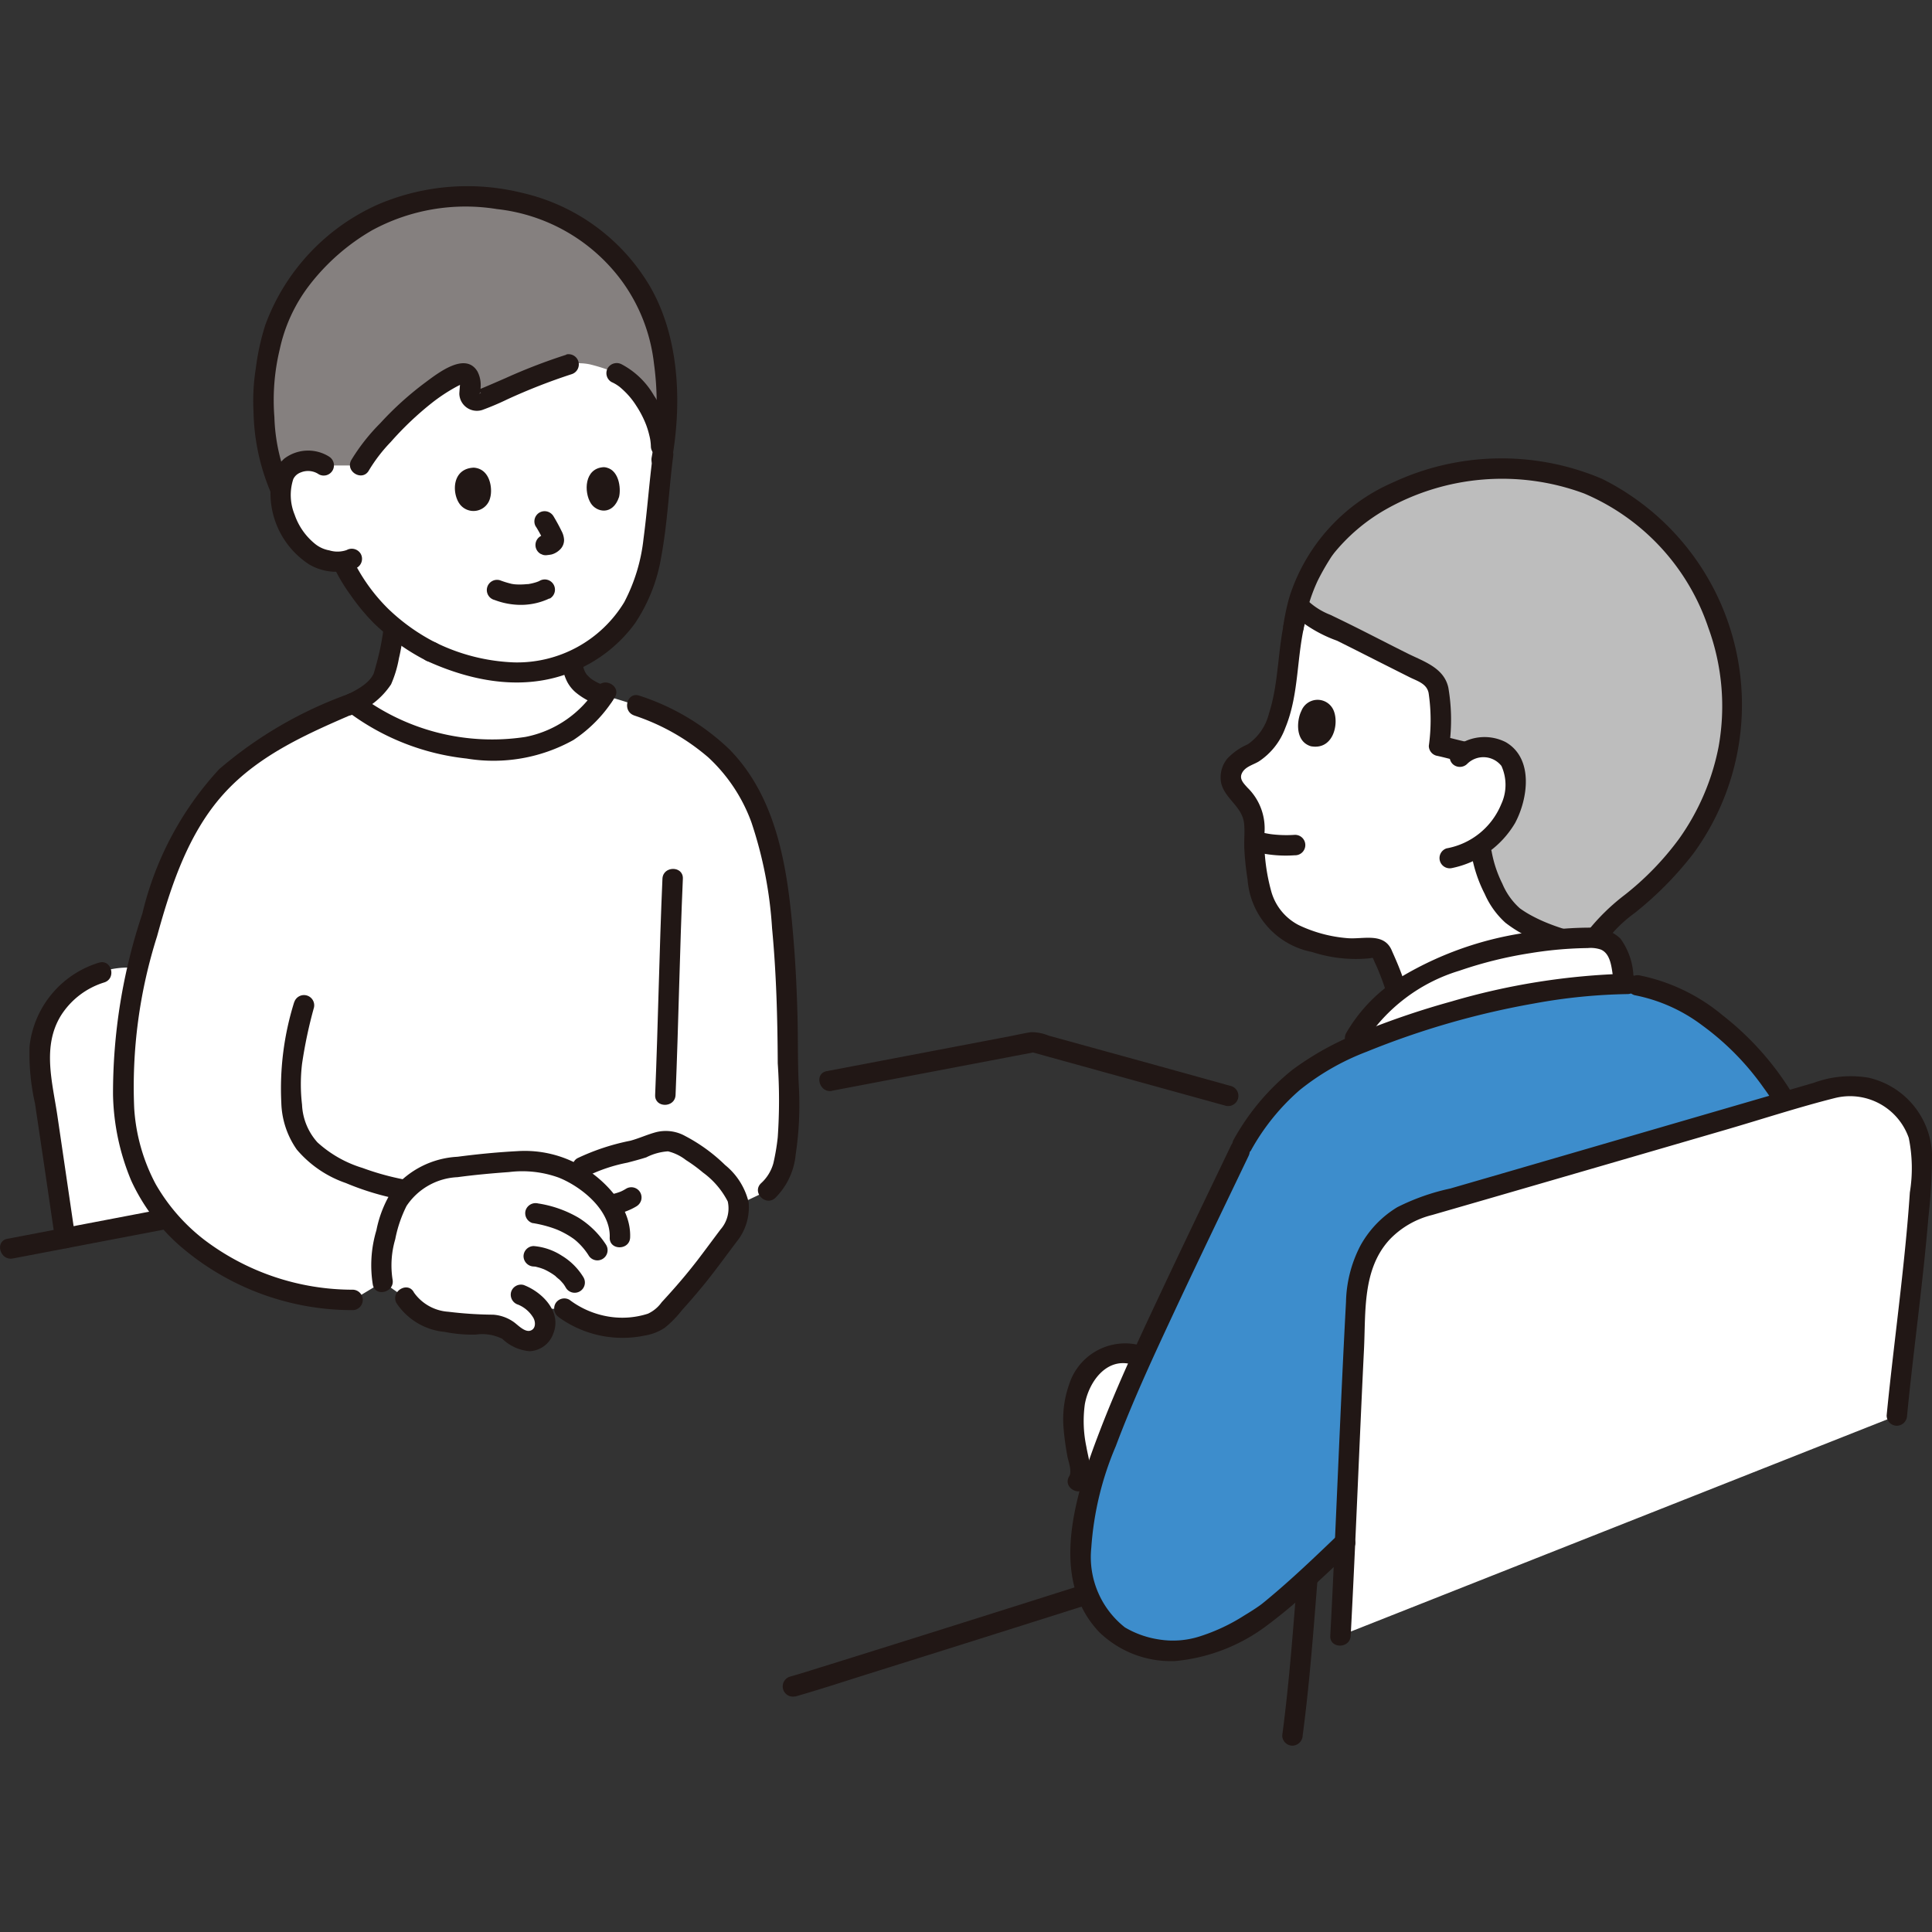
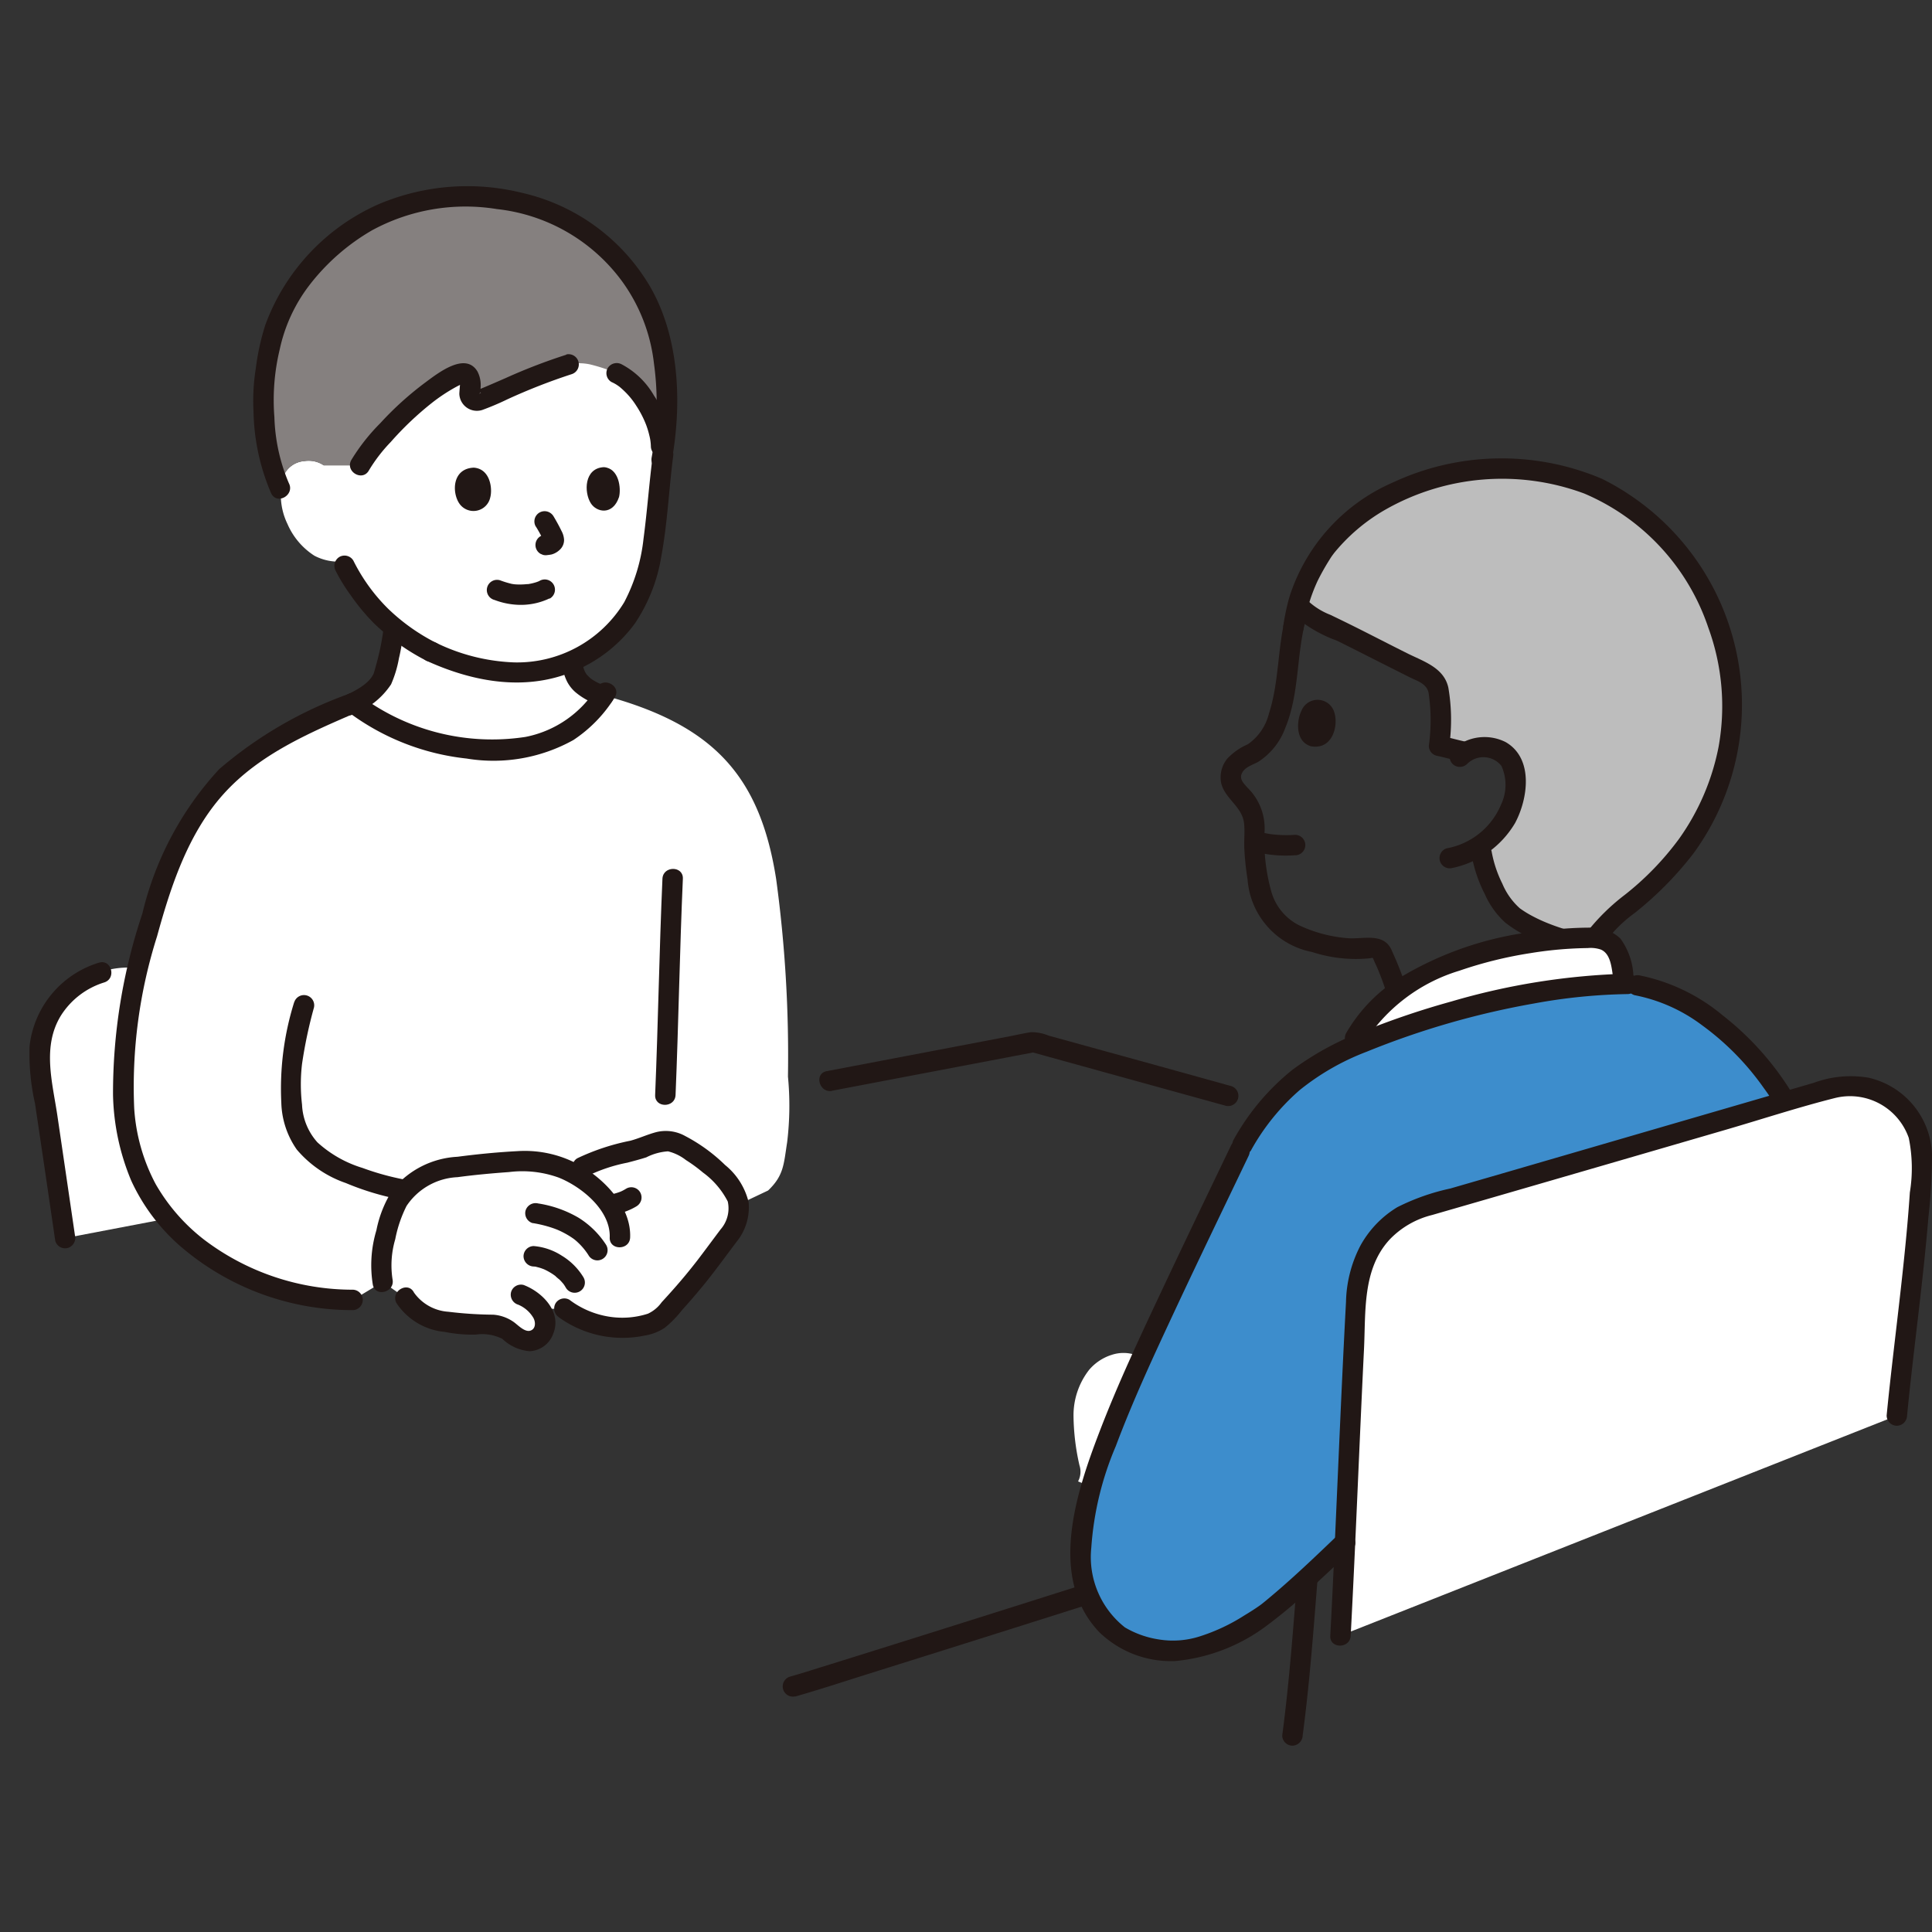
<svg xmlns="http://www.w3.org/2000/svg" width="100" height="100" viewBox="0 0 100 100">
  <rect x="0" y="0" width="100" height="100" fill="#333333" stroke="none" />
  <defs>
    <clipPath id="clip-path">
      <rect id="사각형_20106" data-name="사각형 20106" width="100" height="100" transform="translate(910 892)" fill="#8d92a5" />
    </clipPath>
  </defs>
  <g id="index_class3" transform="translate(-910 -892)" clip-path="url(#clip-path)">
    <g id="man-to-consult-svgrepo-com" transform="translate(910 901.645)">
      <path id="패스_13027" data-name="패스 13027" d="M6.69,42.733q.074-.427.16-.838c.1-.468.2-.947.317-1.431a4.617,4.617,0,0,0-5.084,5.282c.357,2.365.9,6.082,1.282,8.694l5.31-1.014A8.691,8.691,0,0,1,6.792,49.9,17.23,17.23,0,0,1,6.69,42.733Z" transform="translate(0 0)" fill="#fff" />
      <path id="패스_13028" data-name="패스 13028" d="M29.1,50.814a5.511,5.511,0,0,1,.525.242,5.337,5.337,0,0,0,.562-.31c.079-.043.159-.079.243-.119,1.05-.476,2.419-.643,3.5-1.1a1.417,1.417,0,0,1,1.186.038,7.356,7.356,0,0,1,3.017,2.709,2.133,2.133,0,0,1-.373,1.979,38.848,38.848,0,0,1-3.3,4.06c-.459.65-1.374.7-2.076.752a4.924,4.924,0,0,1-3.172-.978l-1.269.023a2.38,2.38,0,0,1,.244.4,1.023,1.023,0,0,1-.134.886.824.824,0,0,1-1.02.31c-.366-.129-.766-.608-1.14-.709-.687-.187-1.748-.012-2.463-.159-.949-.195-2.038-.434-2.451-1.31l-1.165-.814a5.624,5.624,0,0,1,.2-2.6,4.6,4.6,0,0,1,1.1-2.289,3.964,3.964,0,0,1,1.916-.967,33.941,33.941,0,0,1,4.554-.4,5.231,5.231,0,0,1,1.517.361Z" transform="translate(0 0)" fill="#fff" />
      <path id="패스_13029" data-name="패스 13029" d="M18.282,26.74a12.075,12.075,0,0,0,7.355,2.426,6.188,6.188,0,0,0,5.617-2.818c5.6,1.509,8.076,4.094,8.921,9.518a67.677,67.677,0,0,1,.61,10.175c0,.026,0,.042,0,.042a15.705,15.705,0,0,1-.043,3.4c-.178,1.122-.163,1.709-.985,2.492l-1.526.724a1.183,1.183,0,0,0-.109-.426,7.356,7.356,0,0,0-3.017-2.709,1.417,1.417,0,0,0-1.186-.038c-1.077.454-2.446.621-3.5,1.1-.084.039-.164.076-.243.119a5.337,5.337,0,0,1-.563.311,5.322,5.322,0,0,0-2.04-.6,33.941,33.941,0,0,0-4.554.4,3.965,3.965,0,0,0-1.916.967,4.6,4.6,0,0,0-1.1,2.289,5.624,5.624,0,0,0-.2,2.6l-1.537.925a12.874,12.874,0,0,1-9.434-4.025A8.82,8.82,0,0,1,6.792,49.9a17.989,17.989,0,0,1,.058-8,35.09,35.09,0,0,1,2.675-8.378c1.952-3.755,4.9-5.115,8.669-6.745" transform="translate(0 0)" fill="#fff" />
      <path id="패스_13030" data-name="패스 13030" d="M29.286,28.278a7.064,7.064,0,0,1-3.647.889,12.074,12.074,0,0,1-7.356-2.427,6.609,6.609,0,0,0,.944-.584,1.771,1.771,0,0,0,.642-.846,14.136,14.136,0,0,0,.524-2.481,11.651,11.651,0,0,0,1.921,1.259A13.007,13.007,0,0,0,24.979,25a9.691,9.691,0,0,0,.971.135,7.134,7.134,0,0,0,3.681-.579,1.715,1.715,0,0,0,.263.955,2.467,2.467,0,0,0,1.346.857,6.206,6.206,0,0,1-1.954,1.909Z" transform="translate(0 0)" fill="#fff" />
      <path id="패스_13031" data-name="패스 13031" d="M22.313,24.088A13.008,13.008,0,0,0,24.978,25a9.69,9.69,0,0,0,.971.135,7.136,7.136,0,0,0,5.445-1.692,7.929,7.929,0,0,0,2.478-5.493c.141-1.279.264-2.669.449-4.057,0,0,1.67-5.875-4.716-5.875-11.235,0-12.839,6.427-12.839,6.427a1.408,1.408,0,0,0-1.016-.225,1.272,1.272,0,0,0-1.057.727,3.436,3.436,0,0,0,.187,2.53,3.686,3.686,0,0,0,1.392,1.641,2.684,2.684,0,0,0,1.45.3l.107.224c.159.333.536.916.536.916a11.79,11.79,0,0,0,1.31,1.641,11.381,11.381,0,0,0,2.637,1.891" transform="translate(0 0)" fill="#fff" />
-       <path id="패스_13032" data-name="패스 13032" d="M86.848,34.724a12.556,12.556,0,0,0,2.805-7.041,12.728,12.728,0,0,0-1.474-6.675c-2.5-4.6-5.735-5.662-7.747-6.115a12.832,12.832,0,0,0-5.853.127,10.547,10.547,0,0,0-6.168,3.958,8.845,8.845,0,0,0-1.45,3.77A12.6,12.6,0,0,0,66.67,24.9c-.209,1.63-.493,3.892-2.068,4.554a1.53,1.53,0,0,0-.763.629c-.438.778.227,1.212.616,1.724a2.516,2.516,0,0,1,.464,1.116,15.6,15.6,0,0,0,.1,2.388,6.618,6.618,0,0,0,.377,1.632A3.136,3.136,0,0,0,66.96,38.7a7.562,7.562,0,0,0,4,.714.546.546,0,0,1,.611.383,14.532,14.532,0,0,1,.712,1.842l.023.079a12.391,12.391,0,0,1,3.784-1.847,22.669,22.669,0,0,1,6.347-.969,1.385,1.385,0,0,1,.145.005,17.451,17.451,0,0,1,2.727-2.551,13.863,13.863,0,0,0,1.542-1.629Z" transform="translate(0 0)" fill="#fff" />
      <path id="패스_13033" data-name="패스 13033" d="M74.493,26.015a12.977,12.977,0,0,1-.01,2.944c.225.045,1.028.253,1.253.3l.161.032a1.771,1.771,0,0,1,.754-.253,1.564,1.564,0,0,1,1.281.393,2.29,2.29,0,0,1,.474,1.982,3.936,3.936,0,0,1-1.793,2.715c.045.238.082.427.082.427a6.851,6.851,0,0,0,1.326,2.934,8.1,8.1,0,0,0,3.549,1.665l.75.179c.581-1.158,2.086-2.174,2.987-2.98a12.905,12.905,0,0,0,4.347-8.669,12.728,12.728,0,0,0-1.474-6.675c-2.247-4.119-5.075-5.4-7.083-5.951-.233-.063-.454-.117-.663-.164a12.832,12.832,0,0,0-5.853.127,10.547,10.547,0,0,0-6.168,3.958,9.035,9.035,0,0,0-1.23,2.692l.076.094a3.758,3.758,0,0,0,1.233.824c1.6.751,3.563,1.8,5.127,2.555a1.7,1.7,0,0,1,.551.363,1.247,1.247,0,0,1,.3.687,11.459,11.459,0,0,1,.013,2.764c.225.045,1.028.253,1.253.3" transform="translate(0 0)" fill="#bdbdbd" />
      <path id="패스_13034" data-name="패스 13034" d="M72.79,41.495a13.737,13.737,0,0,0-.478-1.314q-.1-.238-.206-.474c-.018-.039-.034-.079-.053-.117-.05-.1.073.177-.007-.02-.4-.973-1.48-.589-2.291-.655a7.2,7.2,0,0,1-2.525-.673,2.807,2.807,0,0,1-1.422-1.721,10.032,10.032,0,0,1-.366-2.976,2.949,2.949,0,0,0-.876-2.424c-.177-.2-.415-.423-.3-.708.148-.37.585-.46.891-.646a3.526,3.526,0,0,0,1.367-1.729c.744-1.793.567-3.779,1.07-5.63a.529.529,0,0,0-1.019-.281c-.46,1.692-.352,3.477-.892,5.151a2.733,2.733,0,0,1-1.094,1.6,3.232,3.232,0,0,0-1.048.725,1.526,1.526,0,0,0-.336,1.269c.182.819,1.088,1.224,1.187,2.09.049.425-.008.883.014,1.313a14.387,14.387,0,0,0,.168,1.6,4.134,4.134,0,0,0,3.345,3.757,7.281,7.281,0,0,0,2.958.326c.21-.026.159-.073.244.126.04.091.082.181.123.271a12.37,12.37,0,0,1,.529,1.427c.2.649,1.218.372,1.019-.281Z" transform="translate(0 0)" fill="#211715" />
      <path id="패스_13035" data-name="패스 13035" d="M67.459,22.963a8.8,8.8,0,0,1,.738-2.537,12.392,12.392,0,0,1,.618-1.1c.042-.068.084-.135.13-.2.029-.041.159-.211.071-.1a9.525,9.525,0,0,1,2.649-2.268A12.216,12.216,0,0,1,82,15.9a11.527,11.527,0,0,1,6.421,6.94,11.83,11.83,0,0,1,.529,6.19,12.244,12.244,0,0,1-2.04,4.739,14.937,14.937,0,0,1-2.807,2.9,10.9,10.9,0,0,0-1.9,1.85,3.211,3.211,0,0,0-.642,2.133,11.793,11.793,0,0,0,.1,1.242.532.532,0,0,0,.65.37.543.543,0,0,0,.37-.65,9.152,9.152,0,0,1-.071-1.224,1.445,1.445,0,0,1,.195-.862,6.944,6.944,0,0,1,1.785-1.9,17.734,17.734,0,0,0,3.059-3.094,13.058,13.058,0,0,0-4.74-19.4,13.3,13.3,0,0,0-10.794.185,9.666,9.666,0,0,0-5.367,5.908,11.017,11.017,0,0,0-.313,1.446.546.546,0,0,0,.37.65.533.533,0,0,0,.65-.37Z" transform="translate(0 0)" fill="#211715" />
      <path id="패스_13036" data-name="패스 13036" d="M75.935,29.9a1.188,1.188,0,0,1,1.779.1,2.373,2.373,0,0,1-.012,1.982,3.783,3.783,0,0,1-2.826,2.284.529.529,0,0,0,.281,1.019,4.945,4.945,0,0,0,3.261-2.326c.671-1.25.978-3.346-.483-4.192a2.428,2.428,0,0,0-2.747.385.532.532,0,0,0,0,.747.541.541,0,0,0,.748,0Z" transform="translate(0 0)" fill="#211715" />
      <path id="패스_13037" data-name="패스 13037" d="M67.359,27.153c-.232.453-.352,1.572.492,1.828,1.14.207,1.456-1.113,1.193-1.812A.9.9,0,0,0,67.359,27.153Z" transform="translate(0 0)" fill="#211715" />
      <path id="패스_13038" data-name="패스 13038" d="M76.186,34.693a7.124,7.124,0,0,0,.664,1.934,4.366,4.366,0,0,0,1.072,1.49,6.762,6.762,0,0,0,1.7.956,11.14,11.14,0,0,0,1.806.588c.662.151.945-.868.281-1.019a10.967,10.967,0,0,1-1.637-.519,7.831,7.831,0,0,1-.756-.353,5.352,5.352,0,0,1-.648-.4,3.535,3.535,0,0,1-.907-1.276,6.168,6.168,0,0,1-.557-1.682.533.533,0,0,0-.65-.37.541.541,0,0,0-.37.65Z" transform="translate(0 0)" fill="#211715" />
      <path id="패스_13039" data-name="패스 13039" d="M65.024,34.46a6.544,6.544,0,0,0,1.987.164.529.529,0,1,0,0-1.057A6.37,6.37,0,0,1,65.7,33.52l.14.019c-.178-.025-.355-.056-.53-.1a.529.529,0,1,0-.281,1.019Z" transform="translate(0 0)" fill="#211715" />
      <path id="패스_13040" data-name="패스 13040" d="M66.883,22.138A7.028,7.028,0,0,0,69.2,23.516c.865.427,1.724.868,2.584,1.3q.595.3,1.192.6c.395.194.874.326.969.811a9.586,9.586,0,0,1,.011,2.731.529.529,0,0,0,.388.51c.42.088.833.21,1.254.3.664.138.948-.88.281-1.019-.42-.088-.833-.21-1.253-.3l.388.51a9.836,9.836,0,0,0-.048-3.013c-.229-1.043-1.3-1.359-2.141-1.783-.9-.449-1.787-.91-2.684-1.358q-.641-.32-1.288-.629a3.593,3.593,0,0,1-1.22-.786c-.448-.514-1.193.236-.747.747Z" transform="translate(0 0)" fill="#211715" />
      <path id="패스_13041" data-name="패스 13041" d="M41.163,78.167c1.359-.389,2.7-.834,4.053-1.257q3.826-1.2,7.649-2.409L57.607,73c.646-.2.37-1.225-.281-1.019-4.932,1.556-9.86,3.122-14.8,4.659-.548.17-1.094.346-1.646.5a.529.529,0,0,0,.281,1.019Z" transform="translate(0 0)" fill="#211715" />
      <path id="패스_13042" data-name="패스 13042" d="M67.193,71.429c-.239,2.922-.437,5.845-.825,8.752a.531.531,0,0,0,.529.529.542.542,0,0,0,.529-.529c.388-2.907.586-5.831.825-8.752.056-.678-1-.674-1.057,0Z" transform="translate(0 0)" fill="#211715" />
      <path id="패스_13043" data-name="패스 13043" d="M79.188,41.79a30.554,30.554,0,0,1,4.956-.518l.6.087a9.61,9.61,0,0,1,2.571.944,14.521,14.521,0,0,1,5.077,5.082c-5.885,1.713-13.37,3.895-18.712,5.436a4.931,4.931,0,0,0-3.465,4.589c-.233,4.285-.41,8.663-.6,12.778-.053.048-3.316,3.177-4.271,3.812a8.284,8.284,0,0,1-5.091,1.786,6.341,6.341,0,0,1-2.3-.738,4.587,4.587,0,0,1-1.888-2.995c-.454-2.59.487-5.215,1.434-7.674,1.374-3.568,5.11-11.2,6.858-14.867a11.048,11.048,0,0,1,5.242-4.808,42.972,42.972,0,0,1,9.582-2.916Z" transform="translate(0 0)" fill="#3d8dcc" />
      <path id="패스_13044" data-name="패스 13044" d="M57.516,60.49a2.54,2.54,0,0,0-1.14.764,3.832,3.832,0,0,0-.811,2.394,11.988,11.988,0,0,0,.308,2.553,1.057,1.057,0,0,1-.072.83l.683.288c.284-1,.652-1.98,1.021-2.938.382-.992.946-2.3,1.6-3.744a1.922,1.922,0,0,0-1.588-.146Z" transform="translate(0 0)" fill="#fff" />
      <path id="패스_13045" data-name="패스 13045" d="M70.557,43.427a5.238,5.238,0,0,0-.632,1.136,40.624,40.624,0,0,1,14.166-3.29c-.034-.164-.058-.279-.058-.279l-.225-1.116a1.336,1.336,0,0,0-1.374-.981,22.668,22.668,0,0,0-6.347.969A10.773,10.773,0,0,0,70.557,43.427Z" transform="translate(0 0)" fill="#fff" />
      <path id="패스_13046" data-name="패스 13046" d="M94.407,60.263a19.885,19.885,0,0,0-.075-9.809A15.109,15.109,0,0,0,89.154,42.9a9.69,9.69,0,0,0-4.267-2.054.545.545,0,0,0-.65.37.533.533,0,0,0,.37.65,8.49,8.49,0,0,1,3.489,1.554,13.873,13.873,0,0,1,3.178,3.224A13.444,13.444,0,0,1,93.2,50.36a16.524,16.524,0,0,1,.717,4.469,17.819,17.819,0,0,1-.529,5.154.529.529,0,0,0,1.019.281Z" transform="translate(0 0)" fill="#211715" />
      <path id="패스_13047" data-name="패스 13047" d="M84.545,40.854a3.535,3.535,0,0,0-.675-1.921,2.089,2.089,0,0,0-1.5-.564,18.868,18.868,0,0,0-2.273.138,17.5,17.5,0,0,0-7.618,2.44,8.238,8.238,0,0,0-2.8,2.878c-.322.6.59,1.134.913.534A8.886,8.886,0,0,1,75.534,40.6a21.25,21.25,0,0,1,3.7-.914,19.738,19.738,0,0,1,2-.224q.473-.029.948-.035a1.616,1.616,0,0,1,.681.079c.567.246.557,1.1.663,1.628.134.666,1.154.384,1.019-.281Z" transform="translate(0 0)" fill="#211715" />
      <path id="패스_13048" data-name="패스 13048" d="M69.384,75.014c.287-5.4.5-11.592.831-17.6a4.931,4.931,0,0,1,3.465-4.589c6.077-1.753,14.928-4.336,21.042-6.113a3.7,3.7,0,0,1,4.75,3.592c-.126,4.062-.9,9.333-1.29,13.321" transform="translate(0 0)" fill="#fff" />
      <path id="패스_13049" data-name="패스 13049" d="M69.912,75.014c.261-4.925.444-9.854.686-14.78.1-1.96-.1-4.178,1.337-5.729a4.55,4.55,0,0,1,2.192-1.262l2.792-.807q6.185-1.792,12.369-3.594c1.9-.553,3.792-1.176,5.709-1.658a3.22,3.22,0,0,1,3.8,2.069,7.8,7.8,0,0,1,.056,2.826c-.074,1.121-.177,2.24-.292,3.358-.228,2.22-.507,4.432-.75,6.649q-.084.768-.159,1.537a.533.533,0,0,0,.529.529.54.54,0,0,0,.529-.529c.221-2.273.511-4.537.762-6.806.128-1.158.248-2.316.344-3.477a28.666,28.666,0,0,0,.184-3.27,4.226,4.226,0,0,0-3.293-3.935,5.542,5.542,0,0,0-2.835.269l-2.944.857L78.077,51l-3.009.872a11.411,11.411,0,0,0-2.743.967,5.323,5.323,0,0,0-1.916,2,6.6,6.6,0,0,0-.74,2.9c-.278,5.177-.469,10.357-.724,15.535q-.043.874-.09,1.748c-.036.68,1.021.678,1.057,0Z" transform="translate(0 0)" fill="#211715" />
      <path id="패스_13050" data-name="패스 13050" d="M63.714,49.652c-1.2,2.5-2.4,4.99-3.58,7.5C59,59.561,57.86,61.981,56.907,64.47c-1.2,3.131-2.683,7.555-.007,10.367a5.331,5.331,0,0,0,3.918,1.494,9.315,9.315,0,0,0,4.854-1.913A25.315,25.315,0,0,0,68.245,72.2q.881-.813,1.748-1.642c.492-.472-.256-1.219-.748-.748-1.2,1.15-2.405,2.305-3.687,3.365-.152.126-.257.211-.34.27-.268.192-.55.367-.832.538a9.717,9.717,0,0,1-2.277,1.068,4.541,4.541,0,0,1-2.141.159,4.886,4.886,0,0,1-1.741-.62,4.634,4.634,0,0,1-1.742-4.12,16.156,16.156,0,0,1,1.266-5.256c.883-2.354,1.944-4.637,3.007-6.914,1.269-2.716,2.575-5.414,3.87-8.118.292-.611-.619-1.148-.913-.533Z" transform="translate(0 0)" fill="#211715" />
-       <path id="패스_13051" data-name="패스 13051" d="M58.821,59.944a3.045,3.045,0,0,0-3.489,2.088,5.376,5.376,0,0,0-.274,2.323c.036.454.106.905.185,1.353.049.273.258.8.1,1.057-.358.581.555,1.112.913.534.382-.62.085-1.4-.026-2.062a6.422,6.422,0,0,1-.079-2.2c.2-1.119,1.082-2.405,2.388-2.074a.529.529,0,0,0,.281-1.019Z" transform="translate(0 0)" fill="#211715" />
      <path id="패스_13052" data-name="패스 13052" d="M64.762,49.879a11.5,11.5,0,0,1,2.508-3.1,12.689,12.689,0,0,1,3.469-1.987,42.509,42.509,0,0,1,8.679-2.5,29.2,29.2,0,0,1,4.843-.484.529.529,0,0,0,0-1.057,35.643,35.643,0,0,0-9.143,1.442,42.088,42.088,0,0,0-4.378,1.471A15.425,15.425,0,0,0,66.9,45.724a12.2,12.2,0,0,0-3.047,3.621.529.529,0,0,0,.913.534Z" transform="translate(0 0)" fill="#211715" />
      <path id="패스_13053" data-name="패스 13053" d="M43.071,46.811,53.633,44.8h-.281l10.1,2.791a.529.529,0,0,0,.281-1.019q-3.783-1.052-7.57-2.093l-1.884-.52a2.328,2.328,0,0,0-.925-.178c-.346.055-.689.132-1.033.2l-4.231.807-5.3,1.01c-.668.127-.385,1.146.281,1.019Z" transform="translate(0 0)" fill="#211715" />
-       <path id="패스_13054" data-name="패스 13054" d="M.662,55.494l7.77-1.485c.668-.127.385-1.147-.281-1.019q-3.885.74-7.77,1.485C-.286,54.6,0,55.621.663,55.494Z" transform="translate(0 0)" fill="#211715" />
      <path id="패스_13055" data-name="패스 13055" d="M5.11,40.186a5.11,5.11,0,0,0-3.58,4.322,11.722,11.722,0,0,0,.283,2.97q.25,1.684.5,3.367l.547,3.734a.532.532,0,0,0,.65.37.542.542,0,0,0,.37-.65q-.454-3.1-.909-6.193c-.256-1.728-.8-3.58.179-5.18a4.075,4.075,0,0,1,2.247-1.721c.645-.208.37-1.229-.281-1.019Z" transform="translate(0 0)" fill="#211715" />
      <path id="패스_13056" data-name="패스 13056" d="M33.952,7.206a7.97,7.97,0,0,0-1.516-2.841,7.435,7.435,0,0,0-1.547-1.579,10.414,10.414,0,0,0-6.6-2.257,10.2,10.2,0,0,0-8.067,3.526A8.573,8.573,0,0,0,13.969,8.3a13.357,13.357,0,0,0-.323,3.319,12.84,12.84,0,0,0,.789,3.895l.257-.565a1.272,1.272,0,0,1,1.057-.727,1.408,1.408,0,0,1,1.016.225l1.874,0a14.526,14.526,0,0,1,5.217-4.754c.185-.078.411.06.463.336a1.6,1.6,0,0,1,0,.651.368.368,0,0,0,.507.4c1.146-.467,3.2-1.427,4.633-1.85l.2-.058a2.828,2.828,0,0,1,.88.044,8.88,8.88,0,0,1,1.385.46,4.9,4.9,0,0,1,2.3,3.788l.026.692a16.337,16.337,0,0,0,.039-5.588A12.86,12.86,0,0,0,33.952,7.206Z" transform="translate(0 0)" fill="#85807f" />
      <path id="패스_13057" data-name="패스 13057" d="M28.938,58.546a5.635,5.635,0,0,0,4.445.935,2.626,2.626,0,0,0,1.025-.4,5.706,5.706,0,0,0,.894-.915c.476-.529.939-1.067,1.379-1.625.5-.632.968-1.283,1.454-1.923a2.834,2.834,0,0,0,.614-2.035,3.547,3.547,0,0,0-1.216-1.925,8.764,8.764,0,0,0-2.062-1.5,2.065,2.065,0,0,0-1.477-.211c-.46.116-.9.325-1.364.451a11.644,11.644,0,0,0-2.753.911.529.529,0,0,0,.534.913,8.337,8.337,0,0,1,2.06-.687c.328-.086.656-.172.979-.275a2.9,2.9,0,0,1,1.125-.312,2.452,2.452,0,0,1,.931.453,7.911,7.911,0,0,1,.879.644,4.251,4.251,0,0,1,1.284,1.5,1.649,1.649,0,0,1-.373,1.445c-.4.532-.8,1.075-1.2,1.6q-.572.74-1.191,1.441-.324.368-.657.728a1.805,1.805,0,0,1-.71.592,4.332,4.332,0,0,1-1.942.165,4.584,4.584,0,0,1-2.121-.884.532.532,0,0,0-.723.189.542.542,0,0,0,.19.723Z" transform="translate(0 0)" fill="#211715" />
      <path id="패스_13058" data-name="패스 13058" d="M31.98,53.182a2.978,2.978,0,0,0,.457-.142,3.1,3.1,0,0,0,.508-.247.555.555,0,0,0,.243-.317.541.541,0,0,0-.053-.407.529.529,0,0,0-.723-.19,2.356,2.356,0,0,1-.348.18l.126-.053a2.984,2.984,0,0,1-.491.156.529.529,0,0,0-.126.966.573.573,0,0,0,.407.053Z" transform="translate(0 0)" fill="#211715" />
      <path id="패스_13059" data-name="패스 13059" d="M15.228,42.223a14.955,14.955,0,0,0-.667,5.216,4.428,4.428,0,0,0,.8,2.416A5.8,5.8,0,0,0,17.9,51.589a14.142,14.142,0,0,0,2.722.833c.664.136.948-.883.281-1.019a13.644,13.644,0,0,1-2.134-.594,6.1,6.1,0,0,1-2.336-1.323,3.119,3.119,0,0,1-.8-1.959,9.027,9.027,0,0,1,0-2.1,23.722,23.722,0,0,1,.617-2.919.529.529,0,0,0-1.019-.281Z" transform="translate(0 0)" fill="#211715" />
      <path id="패스_13060" data-name="패스 13060" d="M17.928,26.316a21.286,21.286,0,0,0-6.585,3.853,16.688,16.688,0,0,0-3.974,7.47,29.271,29.271,0,0,0-1.519,9.383,12.112,12.112,0,0,0,.943,4.445,10.086,10.086,0,0,0,2.448,3.31,13.641,13.641,0,0,0,9.03,3.39.529.529,0,0,0,0-1.057,12.733,12.733,0,0,1-7.7-2.585,9.789,9.789,0,0,1-2.513-2.881,9.635,9.635,0,0,1-1.112-3.931,25.763,25.763,0,0,1,1.185-8.9c.714-2.6,1.612-5.343,3.459-7.381s4.4-3.136,6.869-4.2a.532.532,0,0,0,.19-.723.543.543,0,0,0-.723-.19Z" transform="translate(0 0)" fill="#211715" />
-       <path id="패스_13061" data-name="패스 13061" d="M32.815,27.385a11.3,11.3,0,0,1,3.855,2.18,8.582,8.582,0,0,1,2.222,3.35,21.357,21.357,0,0,1,1.07,5.486c.221,2.324.283,4.66.294,6.993a27.745,27.745,0,0,1,0,3.825,11.263,11.263,0,0,1-.228,1.351,2.181,2.181,0,0,1-.64,1.033c-.488.476.26,1.223.748.747a3.635,3.635,0,0,0,1.048-2.236,17.289,17.289,0,0,0,.164-3.526c-.066-1.216-.038-2.438-.07-3.656-.033-1.239-.089-2.478-.187-3.713-.28-3.524-.731-7.409-3.322-10.063A12.112,12.112,0,0,0,33.1,26.365c-.642-.23-.918.791-.281,1.019Z" transform="translate(0 0)" fill="#211715" />
      <path id="패스_13062" data-name="패스 13062" d="M34.288,35.839c-.164,3.73-.223,7.463-.378,11.193-.028.68,1.029.679,1.057,0,.155-3.73.214-7.463.378-11.193C35.375,35.159,34.318,35.16,34.288,35.839Z" transform="translate(0 0)" fill="#211715" />
      <path id="패스_13063" data-name="패스 13063" d="M18.015,27.2a12.428,12.428,0,0,0,6.135,2.417,8.509,8.509,0,0,0,5.53-.959,7.174,7.174,0,0,0,2.136-2.2c.371-.572-.544-1.1-.913-.534a5.612,5.612,0,0,1-3.7,2.573,11.413,11.413,0,0,1-8.657-2.21.532.532,0,0,0-.723.19A.542.542,0,0,0,18.015,27.2Z" transform="translate(0 0)" fill="#211715" />
      <path id="패스_13064" data-name="패스 13064" d="M18.307,27.316a4.027,4.027,0,0,0,1.935-1.54,5.88,5.88,0,0,0,.407-1.348c.1-.416.166-.837.225-1.259a.547.547,0,0,0-.37-.65.532.532,0,0,0-.65.37c-.053.384-.116.766-.2,1.145-.044.2-.093.4-.145.594q-.044.165-.091.33c-.017.059-.033.118-.051.176,0,.009-.045.132-.015.059-.243.577-1,.934-1.581,1.211a.533.533,0,0,0-.19.723.54.54,0,0,0,.723.19Z" transform="translate(0 0)" fill="#211715" />
      <path id="패스_13065" data-name="패스 13065" d="M29.1,24.787a2.587,2.587,0,0,0,.259.86,1.875,1.875,0,0,0,.418.529,3.559,3.559,0,0,0,1.318.7.533.533,0,0,0,.65-.37.541.541,0,0,0-.37-.65c-.143-.048-.285-.1-.424-.156l.126.053a2.5,2.5,0,0,1-.529-.3l.106.083a2.084,2.084,0,0,1-.359-.357l.083.107A1.33,1.33,0,0,1,30.224,25l.053.126a1.856,1.856,0,0,1-.131-.452l.019.141,0-.026a.578.578,0,0,0-.155-.374.529.529,0,0,0-.747,0,.506.506,0,0,0-.155.374Z" transform="translate(0 0)" fill="#211715" />
      <path id="패스_13066" data-name="패스 13066" d="M14.953,15.367a9.412,9.412,0,0,1-.75-3.414,11.2,11.2,0,0,1,.276-3.515,8.312,8.312,0,0,1,1.5-3.276,11.1,11.1,0,0,1,3.275-2.885,10.139,10.139,0,0,1,6.468-1.1,9.282,9.282,0,0,1,6.478,3.741,8.942,8.942,0,0,1,1.647,4.237,15.174,15.174,0,0,1-.118,4.878c-.125.665.894.95,1.019.281.555-2.956.446-6.415-1.077-9.086A10.349,10.349,0,0,0,26.992.33a11.76,11.76,0,0,0-7.406.6,10.958,10.958,0,0,0-5.858,6.257,12.731,12.731,0,0,0-.492,2.265,10.629,10.629,0,0,0-.113,2.23A11.2,11.2,0,0,0,14.04,15.9c.311.606,1.224.071.913-.533Z" transform="translate(0 0)" fill="#211715" />
      <path id="패스_13067" data-name="패스 13067" d="M34.748,13.459a5.346,5.346,0,0,0-.9-2.633,4.191,4.191,0,0,0-1.667-1.612.546.546,0,0,0-.723.19.533.533,0,0,0,.19.723,2.018,2.018,0,0,1,.352.2l.087.063c-.06-.045-.02-.015.015.015.066.057.131.114.193.174a3.991,3.991,0,0,1,.641.782,5.226,5.226,0,0,1,.511.993,4.581,4.581,0,0,1,.168.562,2.419,2.419,0,0,1,.074.544.54.54,0,0,0,.529.529.534.534,0,0,0,.529-.529Z" transform="translate(0 0)" fill="#211715" />
      <path id="패스_13068" data-name="패스 13068" d="M29.314,8.715a29.414,29.414,0,0,0-3.122,1.2c-.458.2-.915.4-1.374.59a.872.872,0,0,0-.136.056c.005-.014.347.2.146.129.037.014-.044.165.022-.044a1.007,1.007,0,0,0,.026-.227,1.539,1.539,0,0,0-.159-.83c-.624-1.057-2.065.092-2.713.571a16.6,16.6,0,0,0-2.322,2.1,10.216,10.216,0,0,0-1.5,1.908c-.328.6.584,1.13.913.534a8.185,8.185,0,0,1,1.134-1.474,16.345,16.345,0,0,1,2.15-2.038,8.982,8.982,0,0,1,1.2-.793c.1-.055.205-.108.31-.159.02-.01.106-.035.116-.053.057-.1-.187-.047-.185-.05s-.046.521-.045.613a.91.91,0,0,0,1.185.828,14.041,14.041,0,0,0,1.308-.555,30.743,30.743,0,0,1,3.325-1.3.529.529,0,0,0-.281-1.019Z" transform="translate(0 0)" fill="#211715" />
      <path id="패스_13069" data-name="패스 13069" d="M26.822,57.885a1.642,1.642,0,0,1,.771.659c.129.2.161.576-.129.681s-.641-.272-.853-.428a2.094,2.094,0,0,0-1.08-.394,20.492,20.492,0,0,1-2.328-.152,2.37,2.37,0,0,1-1.774-.991c-.307-.608-1.22-.073-.913.534a3.366,3.366,0,0,0,2.5,1.5,7.331,7.331,0,0,0,1.6.14A2.336,2.336,0,0,1,26,59.653a2.312,2.312,0,0,0,1.412.64,1.363,1.363,0,0,0,1.237-.944c.423-1.1-.583-2.119-1.546-2.484a.533.533,0,0,0-.65.37.54.54,0,0,0,.37.65Z" transform="translate(0 0)" fill="#211715" />
      <path id="패스_13070" data-name="패스 13070" d="M32.616,54.406c.057-1.516-1.193-2.868-2.4-3.619a5.838,5.838,0,0,0-3.436-.849c-1.036.055-2.072.156-3.1.291a4.64,4.64,0,0,0-3.33,1.671,6.013,6.013,0,0,0-.867,2.132,6.272,6.272,0,0,0-.185,2.821c.138.666,1.157.384,1.019-.281a4.781,4.781,0,0,1,.141-2.075,6.6,6.6,0,0,1,.585-1.722,3.349,3.349,0,0,1,2.641-1.49c.867-.118,1.777-.2,2.664-.264a5.542,5.542,0,0,1,2.577.289c1.18.474,2.687,1.692,2.634,3.095-.026.68,1.031.679,1.057,0Z" transform="translate(0 0)" fill="#211715" />
      <path id="패스_13071" data-name="패스 13071" d="M27.573,53.661a6.3,6.3,0,0,1,1.065.266c.071.025.14.051.21.079.036.015.1.043.029.012l.107.048q.2.094.394.207c.111.065.219.136.324.211,0,0,.1.079.038.028s.021.018.034.029c.045.038.09.077.132.117a3.433,3.433,0,0,1,.551.661.529.529,0,1,0,.913-.534,4.569,4.569,0,0,0-1.423-1.4,5.918,5.918,0,0,0-2.094-.74.542.542,0,0,0-.65.37.535.535,0,0,0,.37.65Z" transform="translate(0 0)" fill="#211715" />
      <path id="패스_13072" data-name="패스 13072" d="M27.626,55.908l.064.006c.092.007-.026-.01-.048-.007a.438.438,0,0,1,.135.026,2.429,2.429,0,0,1,.291.086l.07.026c.087.032-.088-.04-.028-.013s.094.042.14.065q.148.073.288.161c.045.028.089.057.132.088l.065.046c.068.05.008.017-.018-.015a2.908,2.908,0,0,0,.238.207c.078.075.147.156.218.238.041.048-.079-.11-.019-.024l.043.061c.03.044.058.09.085.136a.529.529,0,1,0,.913-.534,3.313,3.313,0,0,0-1.123-1.116,3.158,3.158,0,0,0-1.445-.494.532.532,0,0,0-.529.529.541.541,0,0,0,.529.529Z" transform="translate(0 0)" fill="#211715" />
      <path id="패스_13073" data-name="패스 13073" d="M25.376,16.1c.123-.453,0-1.48-.854-1.539-1.121.045-1.139,1.293-.741,1.865A.888.888,0,0,0,25.376,16.1Z" transform="translate(0 0)" fill="#211715" />
      <path id="패스_13074" data-name="패스 13074" d="M32.042,16.079c.112-.454,0-1.485-.782-1.544-1.027.045-1.042,1.3-.678,1.871C30.88,16.877,31.718,17.047,32.042,16.079Z" transform="translate(0 0)" fill="#211715" />
      <path id="패스_13075" data-name="패스 13075" d="M27.74,17.614a7.661,7.661,0,0,1,.438.813l-.053-.126a.5.5,0,0,1,.035.118l-.019-.141a.336.336,0,0,1,0,.049l.019-.141a.2.2,0,0,1-.012.045l.053-.126a.14.14,0,0,1-.016.026l.083-.107a.546.546,0,0,1-.077.071l.107-.082a.512.512,0,0,1-.092.053l.126-.053a.5.5,0,0,1-.11.03l.14-.019c-.087.011-.172.019-.259.031a.529.529,0,0,0-.126.966l.126.053a.529.529,0,0,0,.281,0l.011,0-.141.019a2.352,2.352,0,0,0,.3-.04,1,1,0,0,0,.415-.238.687.687,0,0,0,.227-.523,1.088,1.088,0,0,0-.138-.465c-.123-.256-.262-.505-.408-.75a.547.547,0,0,0-.317-.243.529.529,0,0,0-.6.777Z" transform="translate(0 0)" fill="#211715" />
-       <path id="패스_13076" data-name="패스 13076" d="M17.032,13.988a2.041,2.041,0,0,0-2.311.1A2.148,2.148,0,0,0,14,15.824a4.392,4.392,0,0,0,2.024,3.759,2.787,2.787,0,0,0,2.454.155.533.533,0,0,0,.19-.723.541.541,0,0,0-.723-.19,1.445,1.445,0,0,1-.9.017A1.612,1.612,0,0,1,16.3,18.5a3.338,3.338,0,0,1-1.051-1.51,2.663,2.663,0,0,1-.069-1.836,1.1,1.1,0,0,1,.081-.135c-.065.093.023-.024.036-.036a.722.722,0,0,1,.281-.179.987.987,0,0,1,.922.1.529.529,0,0,0,.534-.913Z" transform="translate(0 0)" fill="#211715" />
      <path id="패스_13077" data-name="패스 13077" d="M22.579,23.631a10.213,10.213,0,0,1-2.489-1.768,9.35,9.35,0,0,1-1.8-2.491.534.534,0,0,0-.723-.19.539.539,0,0,0-.19.723,8.971,8.971,0,0,0,.763,1.242,10.939,10.939,0,0,0,1.208,1.462,11.391,11.391,0,0,0,2.7,1.933c.6.315,1.136-.6.534-.913Z" transform="translate(0 0)" fill="#211715" />
      <path id="패스_13078" data-name="패스 13078" d="M33.792,13.892c-.189,1.444-.291,2.9-.483,4.343a9.171,9.171,0,0,1-1,3.292A6.481,6.481,0,0,1,26.6,24.64a10.029,10.029,0,0,1-4.017-1.009.544.544,0,0,0-.723.19.533.533,0,0,0,.189.723c2.482,1.139,5.282,1.637,7.851.469a7.412,7.412,0,0,0,2.962-2.387,8.726,8.726,0,0,0,1.369-3.483c.321-1.73.393-3.508.622-5.252a.531.531,0,0,0-.529-.529.542.542,0,0,0-.529.529Z" transform="translate(0 0)" fill="#211715" />
      <path id="패스_13080" data-name="패스 13080" d="M28.438,21.331A3.451,3.451,0,0,1,27,21.663a3.836,3.836,0,0,1-1.4-.253.529.529,0,1,1,.283-1.019,4.826,4.826,0,0,0,.6.184c.043.009.088.012.13.023-.025-.006-.112-.012-.039-.006l.087.008c.1.008.2.01.307.008s.2-.008.3-.018c.019,0,.127-.015.04,0s0,0,.021,0q.071-.012.142-.026a2.8,2.8,0,0,0,.285-.074c.046-.015.091-.034.137-.049.062-.02-.1.049-.041.017.021-.012.045-.021.066-.032a.529.529,0,1,1,.534.913Z" transform="translate(0 0)" fill="#211715" />
    </g>
  </g>
</svg>